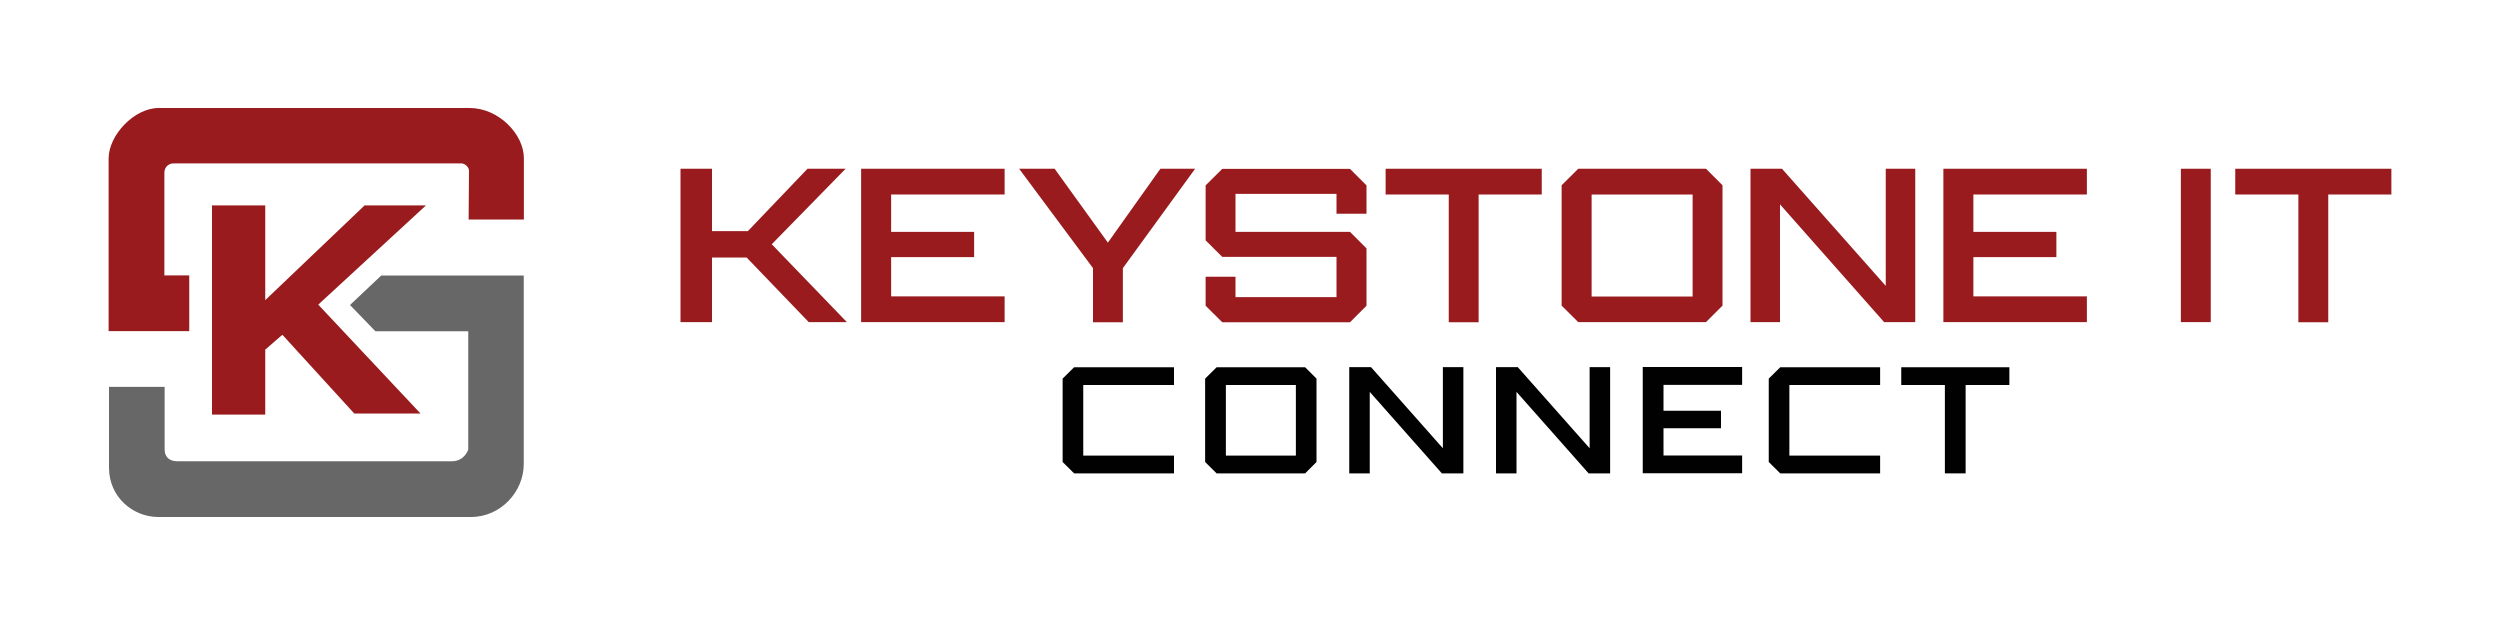
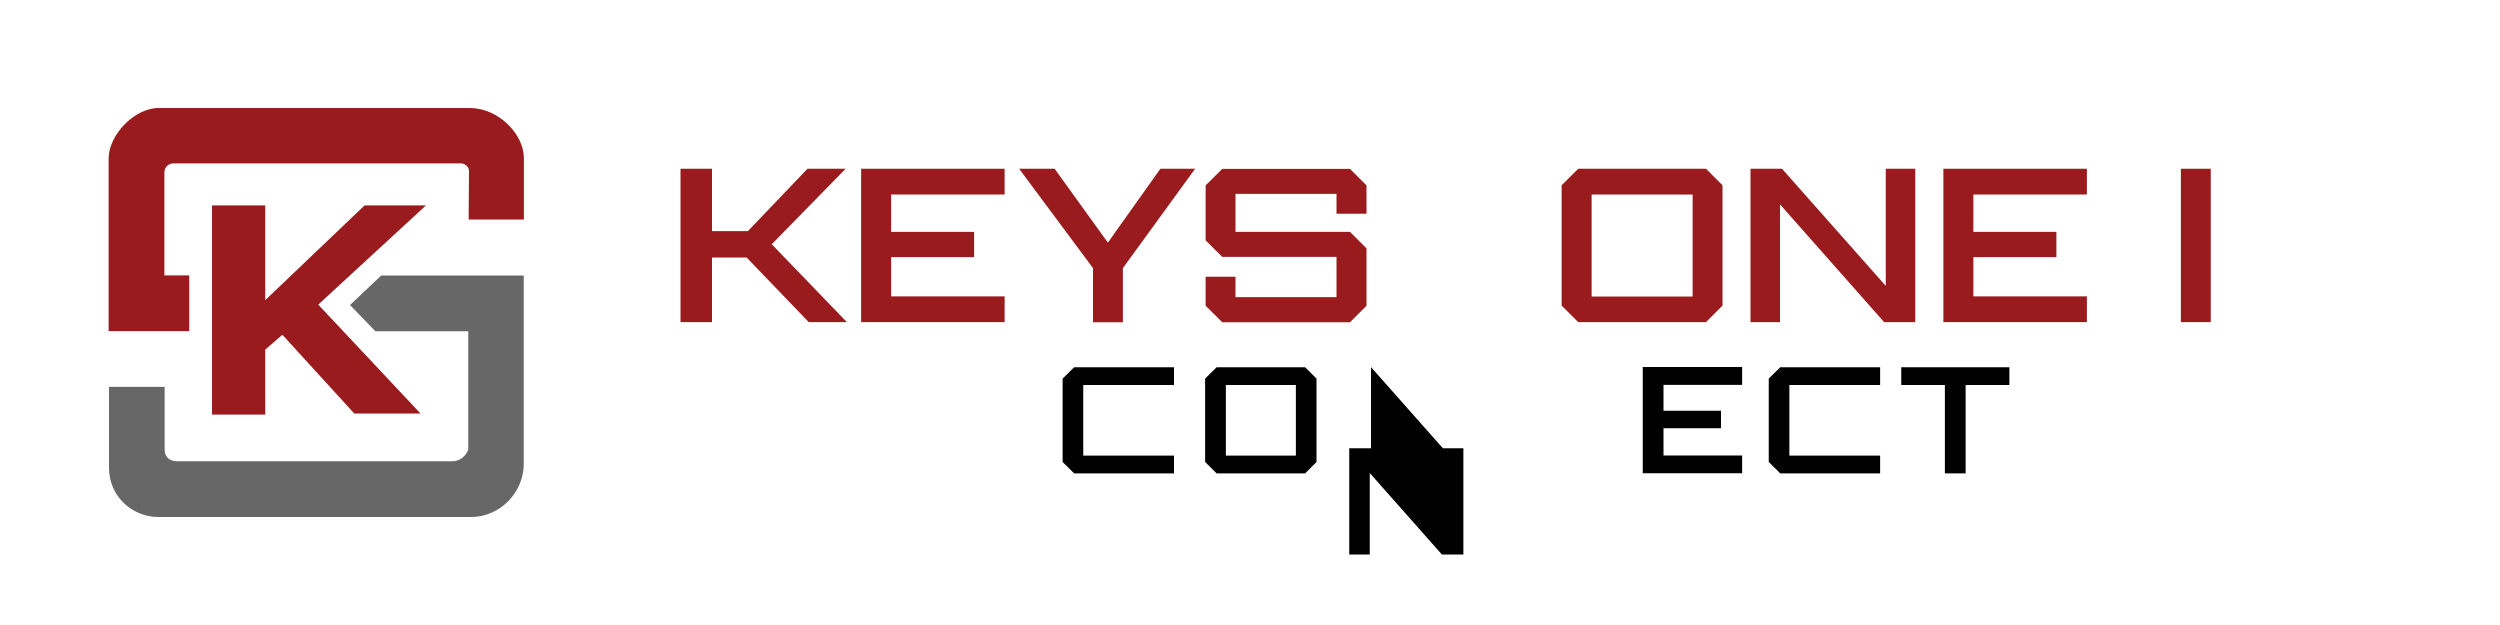
<svg xmlns="http://www.w3.org/2000/svg" id="a" data-name="Layer 1" width="200" height="50" viewBox="0 0 200 50">
  <defs>
    <style>
      .b {
        fill: #991b1e;
      }

      .b, .c, .d, .e {
        stroke-width: 0px;
      }

      .c {
        fill: #fff;
      }

      .d {
        fill: #010101;
      }

      .e {
        fill: #676767;
      }
    </style>
  </defs>
-   <rect class="c" width="200" height="50" />
  <g>
    <g>
      <g>
        <path class="b" d="M59.74,20.6h-2.78v5.17h-2.52v-12.27h2.52v4.99h2.87l4.77-4.99h3.05l-5.91,6.04,6.01,6.23h-3.05l-4.97-5.17Z" />
        <path class="b" d="M80.37,13.5v2.06h-9.08v2.99h6.64v2.02h-6.64v3.14h9.08v2.06h-11.48v-12.27h11.48Z" />
        <path class="b" d="M84.37,13.5l4.26,5.91,4.2-5.91h2.78l-5.78,7.95v4.33h-2.39v-4.33l-5.91-7.95h2.84Z" />
        <path class="b" d="M106.92,17.09v-1.58h-8.08v3.04h9.16l1.32,1.32v4.59l-1.32,1.32h-10.22l-1.33-1.32v-2.32h2.39v1.63h8.08v-3.22h-9.14l-1.33-1.32v-4.4l1.33-1.32h10.22l1.32,1.32v2.27h-2.39Z" />
-         <path class="b" d="M115.9,15.56h-5.05v-2.06h12.49v2.06h-5.05v10.22h-2.39v-10.22Z" />
        <path class="b" d="M137.8,14.82v9.63l-1.32,1.32h-10.22l-1.33-1.32v-9.63l1.33-1.32h10.22l1.32,1.32ZM135.41,23.72v-8.16h-8.08v8.16h8.08Z" />
        <path class="b" d="M142.56,13.5l8.3,9.37v-9.37h2.36v12.27h-2.49l-8.33-9.42v9.42h-2.36v-12.27h2.52Z" />
        <path class="b" d="M166.95,13.5v2.06h-9.08v2.99h6.64v2.02h-6.64v3.14h9.08v2.06h-11.48v-12.27h11.48Z" />
        <path class="b" d="M176.86,25.77h-2.39v-12.27h2.39v12.27Z" />
-         <path class="b" d="M183.87,15.56h-5.05v-2.06h12.49v2.06h-5.05v10.22h-2.39v-10.22Z" />
      </g>
      <g>
        <path class="d" d="M93.92,37.87h-7.99l-.92-.91v-6.67l.92-.91h7.99v1.42h-7.26v5.65h7.26v1.42Z" />
        <path class="d" d="M105.32,30.29v6.67l-.91.91h-7.08l-.92-.91v-6.67l.92-.91h7.08l.91.91ZM103.67,36.45v-5.65h-5.6v5.65h5.6Z" />
-         <path class="d" d="M109.68,29.37l5.75,6.49v-6.49h1.64v8.5h-1.72l-5.77-6.52v6.52h-1.64v-8.5h1.74Z" />
-         <path class="d" d="M121.42,29.37l5.75,6.49v-6.49h1.64v8.5h-1.72l-5.77-6.52v6.52h-1.64v-8.5h1.74Z" />
+         <path class="d" d="M109.68,29.37l5.75,6.49h1.64v8.5h-1.72l-5.77-6.52v6.52h-1.64v-8.5h1.74Z" />
        <path class="d" d="M139.37,29.37v1.42h-6.29v2.07h4.6v1.4h-4.6v2.18h6.29v1.42h-7.95v-8.5h7.95Z" />
        <path class="d" d="M150.41,37.87h-7.99l-.92-.91v-6.67l.92-.91h7.99v1.42h-7.26v5.65h7.26v1.42Z" />
        <path class="d" d="M155.6,30.8h-3.5v-1.42h8.65v1.42h-3.5v7.07h-1.66v-7.07Z" />
      </g>
    </g>
    <g>
      <path class="b" d="M21.22,33.17h-4.26v-16.74h4.26v7.58l7.95-7.58h4.91l-8.62,7.94,8.18,8.71h-5.3l-5.75-6.3-1.37,1.19v5.19Z" />
      <path class="b" d="M37.49,17.56h4.42v-4.91c0-1.91-2.02-4.01-4.34-4.01H12.69c-1.95,0-4,2.17-4,4.04v13.81h6.45v-4.46h-1.99v-8.21c0-.4.28-.75.75-.75h23.01c.28,0,.61.3.61.59s-.03,3.9-.03,3.9Z" />
      <path class="e" d="M13.16,30.95h-4.44v6.47c0,2.35,1.92,3.94,3.94,3.94h25.01c2.42,0,4.23-2.06,4.23-4.23v-15.09h-11.4l-2.5,2.36,2.03,2.1h7.43v9.46s-.28.94-1.31.94H14.17c-.51,0-1-.25-1-.96s0-4.99,0-4.99Z" />
    </g>
  </g>
</svg>